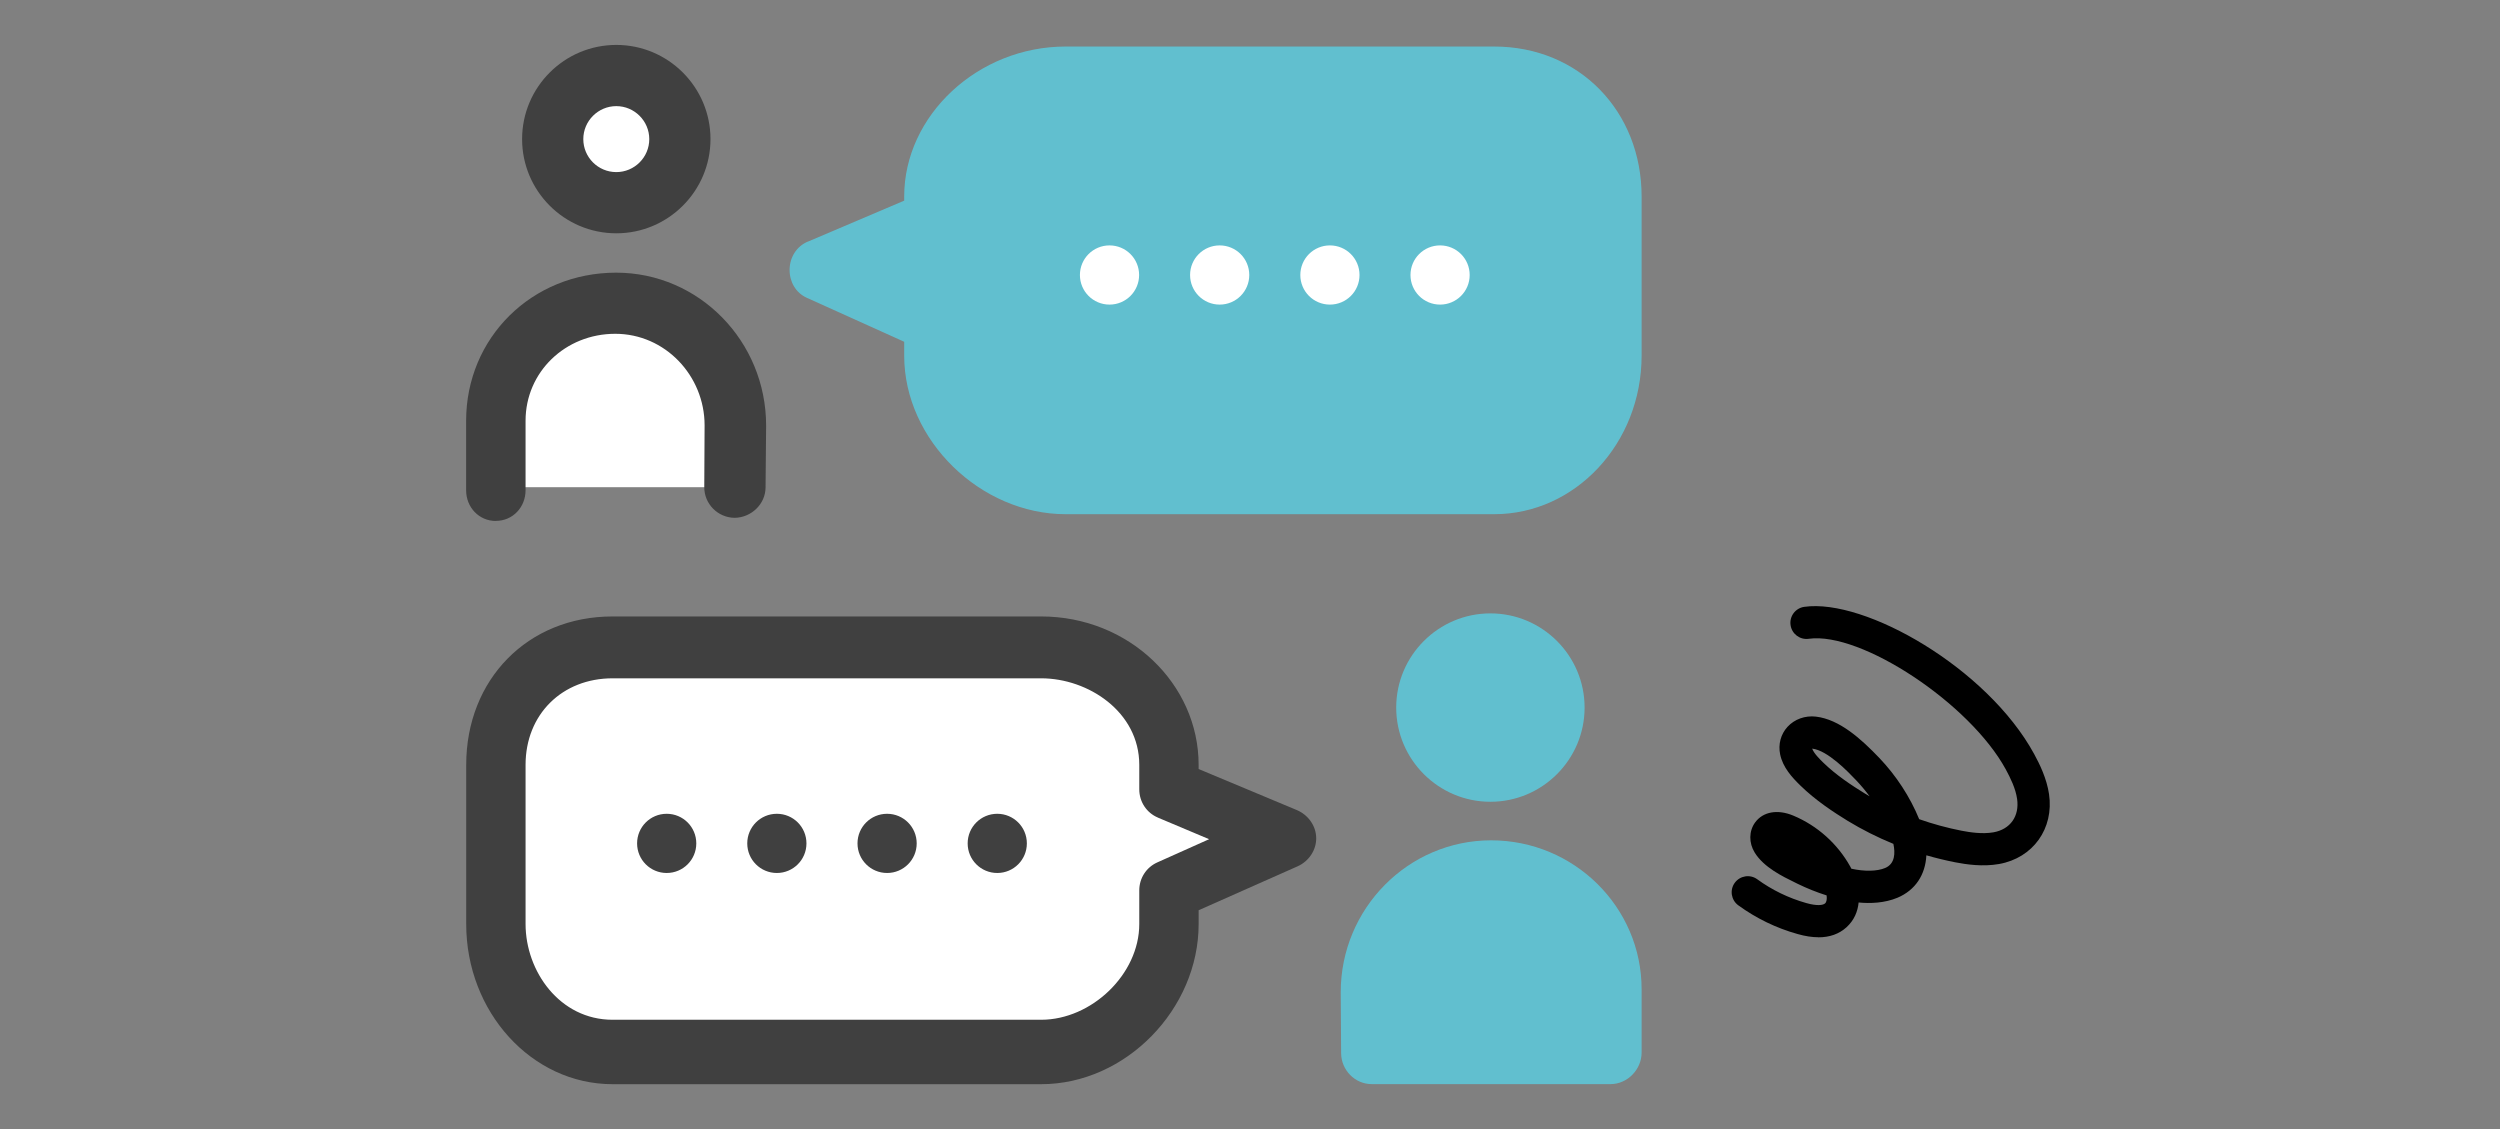
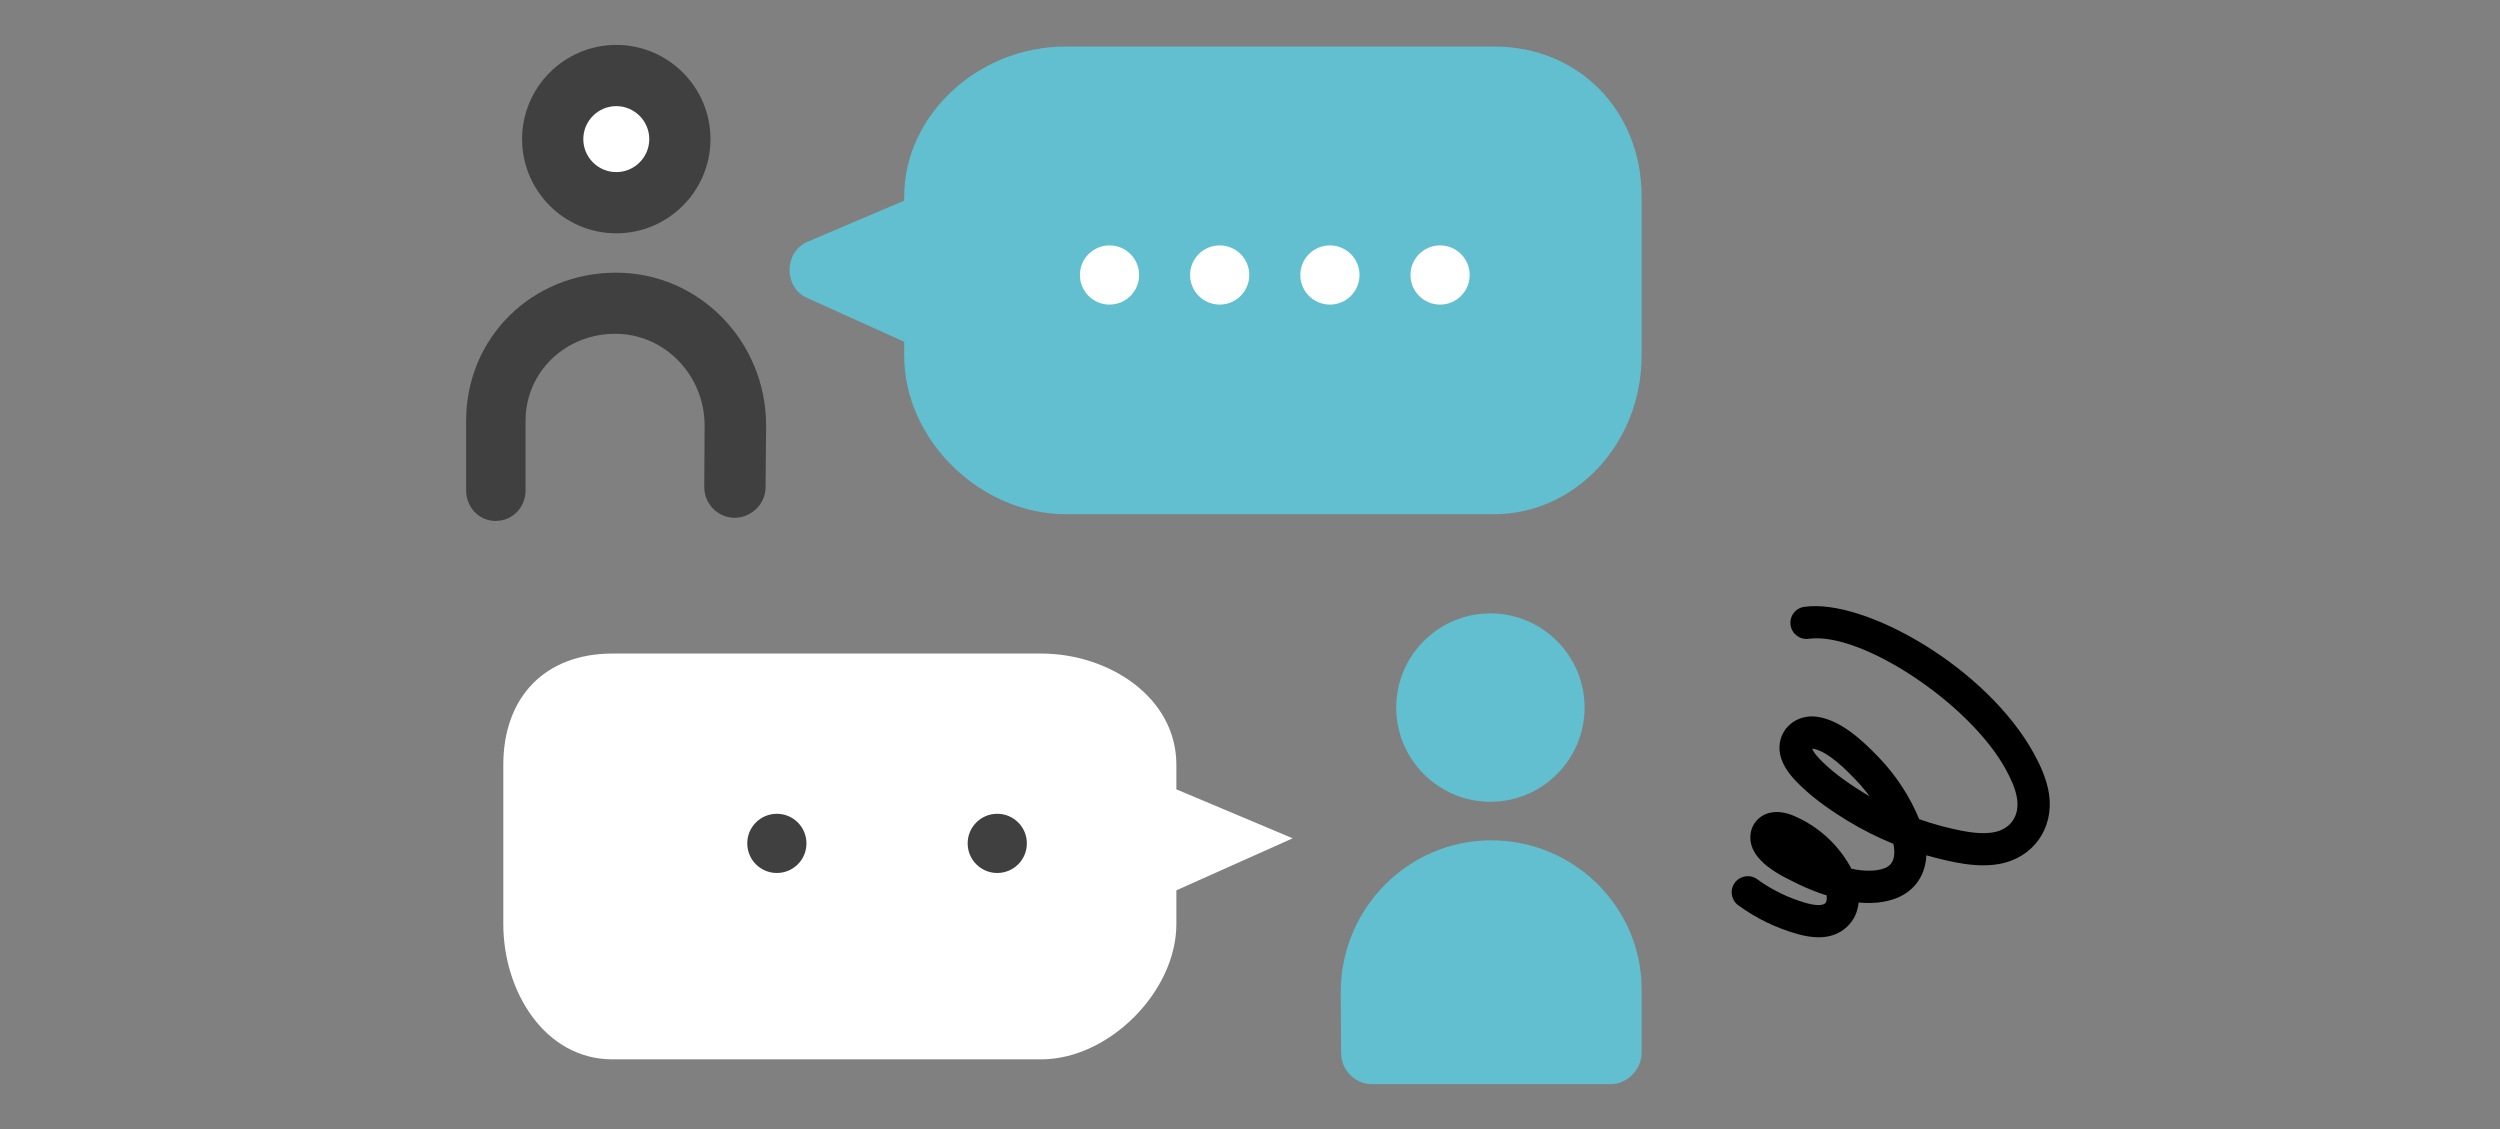
<svg xmlns="http://www.w3.org/2000/svg" id="_レイヤー_2" data-name="レイヤー_2" viewBox="0 0 310 140">
  <rect x="0" y="0" width="310" height="140" fill="#808080" stroke="none" />
  <defs>
    <style>
      .cls-1 {
        fill: #404040;
      }

      .cls-2 {
        fill: none;
      }

      .cls-3 {
        fill: #fff;
      }

      .cls-4 {
        fill: #61bfcf;
      }
    </style>
  </defs>
  <g id="_レイヤー_1-2" data-name="レイヤー_1">
    <g>
      <rect class="cls-2" width="310" height="140" />
      <g>
        <g>
          <path class="cls-3" d="M68.54,17.25c0,4.36,3.53,7.89,7.89,7.89,4.36,0,7.89-3.53,7.89-7.89,0-4.36-3.53-7.89-7.89-7.89-4.36,0-7.89,3.53-7.89,7.89Z" />
-           <path class="cls-3" d="M91.14,60.41h-29.61s-3.92-22.82,14.83-22.82c18.76,0,14.77,22.82,14.77,22.82Z" />
          <path class="cls-1" d="M64.74,17.25c0-6.44,5.24-11.68,11.68-11.68,6.44,0,11.68,5.24,11.68,11.68s-5.24,11.68-11.68,11.68c-6.44,0-11.68-5.24-11.68-11.68ZM72.33,17.25c0,2.26,1.84,4.09,4.09,4.09,2.26,0,4.09-1.84,4.09-4.09s-1.84-4.09-4.09-4.09-4.09,1.84-4.09,4.09Z" />
          <path class="cls-1" d="M61.49,64.59c2.1,0,3.68-1.7,3.68-3.8v-8.62c0-6.04,4.93-10.78,11.12-10.78s11.08,5.2,11.08,11.35l-.04,7.64c-.02,2.1,1.68,3.81,3.77,3.83,2.04-.03,3.81-1.67,3.83-3.76l.07-7.67c0-10.47-8.32-18.97-18.6-18.97-10.45,0-18.6,8.07-18.6,18.37v8.62c0,2.1,1.59,3.8,3.68,3.8Z" />
          <path class="cls-4" d="M100.16,29.97l11.96-5.09v-.52c0-10.05,9.14-18.59,20.02-18.59h53.14c10.56,0,18.28,8.04,18.28,18.59v19.74c0,10.88-8.23,19.66-18.28,19.66h-53.14c-10.52,0-20.02-9.15-20.02-19.66v-1.72s-12.07-5.45-12.07-5.45c-1.38-.62-2.16-2-2.14-3.51.02-1.51.86-2.87,2.25-3.46Z" />
          <path class="cls-3" d="M141.25,34.1c0,2.03-1.64,3.67-3.67,3.67s-3.67-1.64-3.67-3.67c0-2.03,1.64-3.67,3.67-3.67s3.67,1.64,3.67,3.67Z" />
          <path class="cls-3" d="M154.91,34.1c0,2.03-1.64,3.67-3.67,3.67s-3.67-1.64-3.67-3.67,1.64-3.67,3.67-3.67c2.03,0,3.67,1.64,3.67,3.67Z" />
          <path class="cls-3" d="M168.58,34.1c0,2.03-1.64,3.67-3.67,3.67s-3.67-1.64-3.67-3.67,1.64-3.67,3.67-3.67,3.67,1.64,3.67,3.67Z" />
          <path class="cls-3" d="M182.24,34.1c0,2.03-1.64,3.67-3.67,3.67s-3.67-1.64-3.67-3.67,1.64-3.67,3.67-3.67,3.67,1.64,3.67,3.67Z" />
        </g>
        <path class="cls-3" d="M75.96,81.04h53.14c8.39,0,16.77,5.41,16.77,13.8v3.04s14.42,6.07,14.42,6.07l-14.42,6.45v4.18c0,8.39-8.38,16.78-16.77,16.78h-53.14c-8.39,0-13.55-8.4-13.55-16.78v-19.74c0-8.39,5.16-13.8,13.55-13.8Z" />
-         <path class="cls-1" d="M57.81,114.58v-19.74c0-10.56,7.6-18.4,18.15-18.4h53.14c10.88,0,19.53,8.36,19.53,18.4v.52s12.18,5.09,12.18,5.09c1.39.59,2.38,1.94,2.4,3.46.02,1.51-.92,2.89-2.3,3.51l-12.28,5.45v1.72c0,10.52-9.02,19.85-19.53,19.85h-53.14c-10.05,0-18.15-8.97-18.15-19.85ZM143.58,101.38c-1.41-.59-2.31-1.97-2.31-3.5v-3.04c0-6.57-6.33-10.73-12.17-10.73h-53.14c-6.26,0-10.79,4.48-10.79,10.73v19.74c0,5.84,4.22,11.87,10.79,11.87h53.14c6.24,0,12.17-5.63,12.17-11.87v-4.18c0-1.5.87-2.85,2.23-3.46l6.43-2.88-6.36-2.68Z" />
        <path class="cls-1" d="M119.99,104.58c0,2.03,1.64,3.67,3.67,3.67,2.03,0,3.67-1.64,3.67-3.67s-1.64-3.67-3.67-3.67-3.67,1.64-3.67,3.67Z" />
-         <path class="cls-1" d="M106.33,104.58c0,2.03,1.64,3.67,3.67,3.67s3.67-1.64,3.67-3.67-1.64-3.67-3.67-3.67-3.67,1.64-3.67,3.67Z" />
        <path class="cls-1" d="M92.66,104.58c0,2.03,1.64,3.67,3.67,3.67s3.67-1.64,3.67-3.67-1.64-3.67-3.67-3.67-3.67,1.64-3.67,3.67Z" />
-         <path class="cls-1" d="M79,104.58c0,2.03,1.64,3.67,3.67,3.67,2.03,0,3.67-1.64,3.67-3.67s-1.64-3.67-3.67-3.67-3.67,1.64-3.67,3.67Z" />
        <path class="cls-4" d="M184.81,99.42c-6.44,0-11.68-5.24-11.68-11.68,0-6.44,5.24-11.68,11.68-11.68s11.68,5.24,11.68,11.68c0,6.44-5.24,11.68-11.68,11.68Z" />
        <path class="cls-4" d="M199.7,134.43h-29.61c-2.08,0-3.77-1.74-3.79-3.82l-.05-7.57c0-10.39,8.37-18.84,18.65-18.84s18.66,8.28,18.66,18.46v7.86c0,2.1-1.76,3.91-3.85,3.91Z" />
        <path d="M225.5,116.22c-.79,0-1.66-.13-2.6-.4-2.65-.74-5.12-1.94-7.35-3.56-.89-.65-1.09-1.9-.44-2.79.65-.89,1.9-1.09,2.79-.44,1.84,1.34,3.89,2.33,6.08,2.95,1.33.38,2.08.27,2.33.04.19-.17.25-.54.19-.99-1.24-.39-2.45-.88-3.62-1.45l-.22-.11c-1.66-.81-3.94-1.92-5.07-3.74-.75-1.21-.73-2.68.04-3.74.98-1.35,2.8-1.67,4.75-.85,2.98,1.25,5.48,3.49,7.05,6.31.05.09.1.18.14.27,1.64.36,3.2.33,4.19-.09,1.24-.52,1.26-1.87,1.02-2.99-1.98-.81-3.88-1.77-5.66-2.85-1.74-1.07-3.99-2.54-5.89-4.4-1.03-1.01-2.15-2.22-2.49-3.84-.26-1.25.07-2.5.91-3.42.87-.95,2.18-1.42,3.51-1.27,2.95.34,5.63,2.78,7.87,5.12,2.1,2.2,3.81,4.82,4.95,7.6,1.71.6,3.47,1.08,5.25,1.43,1.04.2,2.57.44,3.95.2,2.1-.37,3.25-2,2.94-4.15-.19-1.3-.82-2.58-1.4-3.65-4.46-8.19-17.95-17.1-24.43-16.2-1.1.16-2.11-.61-2.26-1.7-.16-1.09.61-2.11,1.7-2.26,7.53-1.07,22.69,7.59,28.5,18.24.71,1.3,1.56,3.05,1.85,4.98.63,4.27-1.98,7.92-6.2,8.67-2.03.36-4.07.05-5.42-.21-1.21-.24-2.41-.53-3.59-.87-.12,2.41-1.36,4.32-3.58,5.26-1.61.67-3.38.73-4.82.59-.11,1.12-.55,2.2-1.5,3.07-.91.83-2.08,1.25-3.49,1.25ZM224.71,92.83c.2.58.96,1.33,1.34,1.7,1.61,1.58,3.61,2.89,5.17,3.85.2.12.4.24.61.36-.52-.7-1.08-1.37-1.68-2-.96-1.01-3.52-3.69-5.43-3.91,0,0,0,0-.01,0Z" />
      </g>
    </g>
  </g>
</svg>